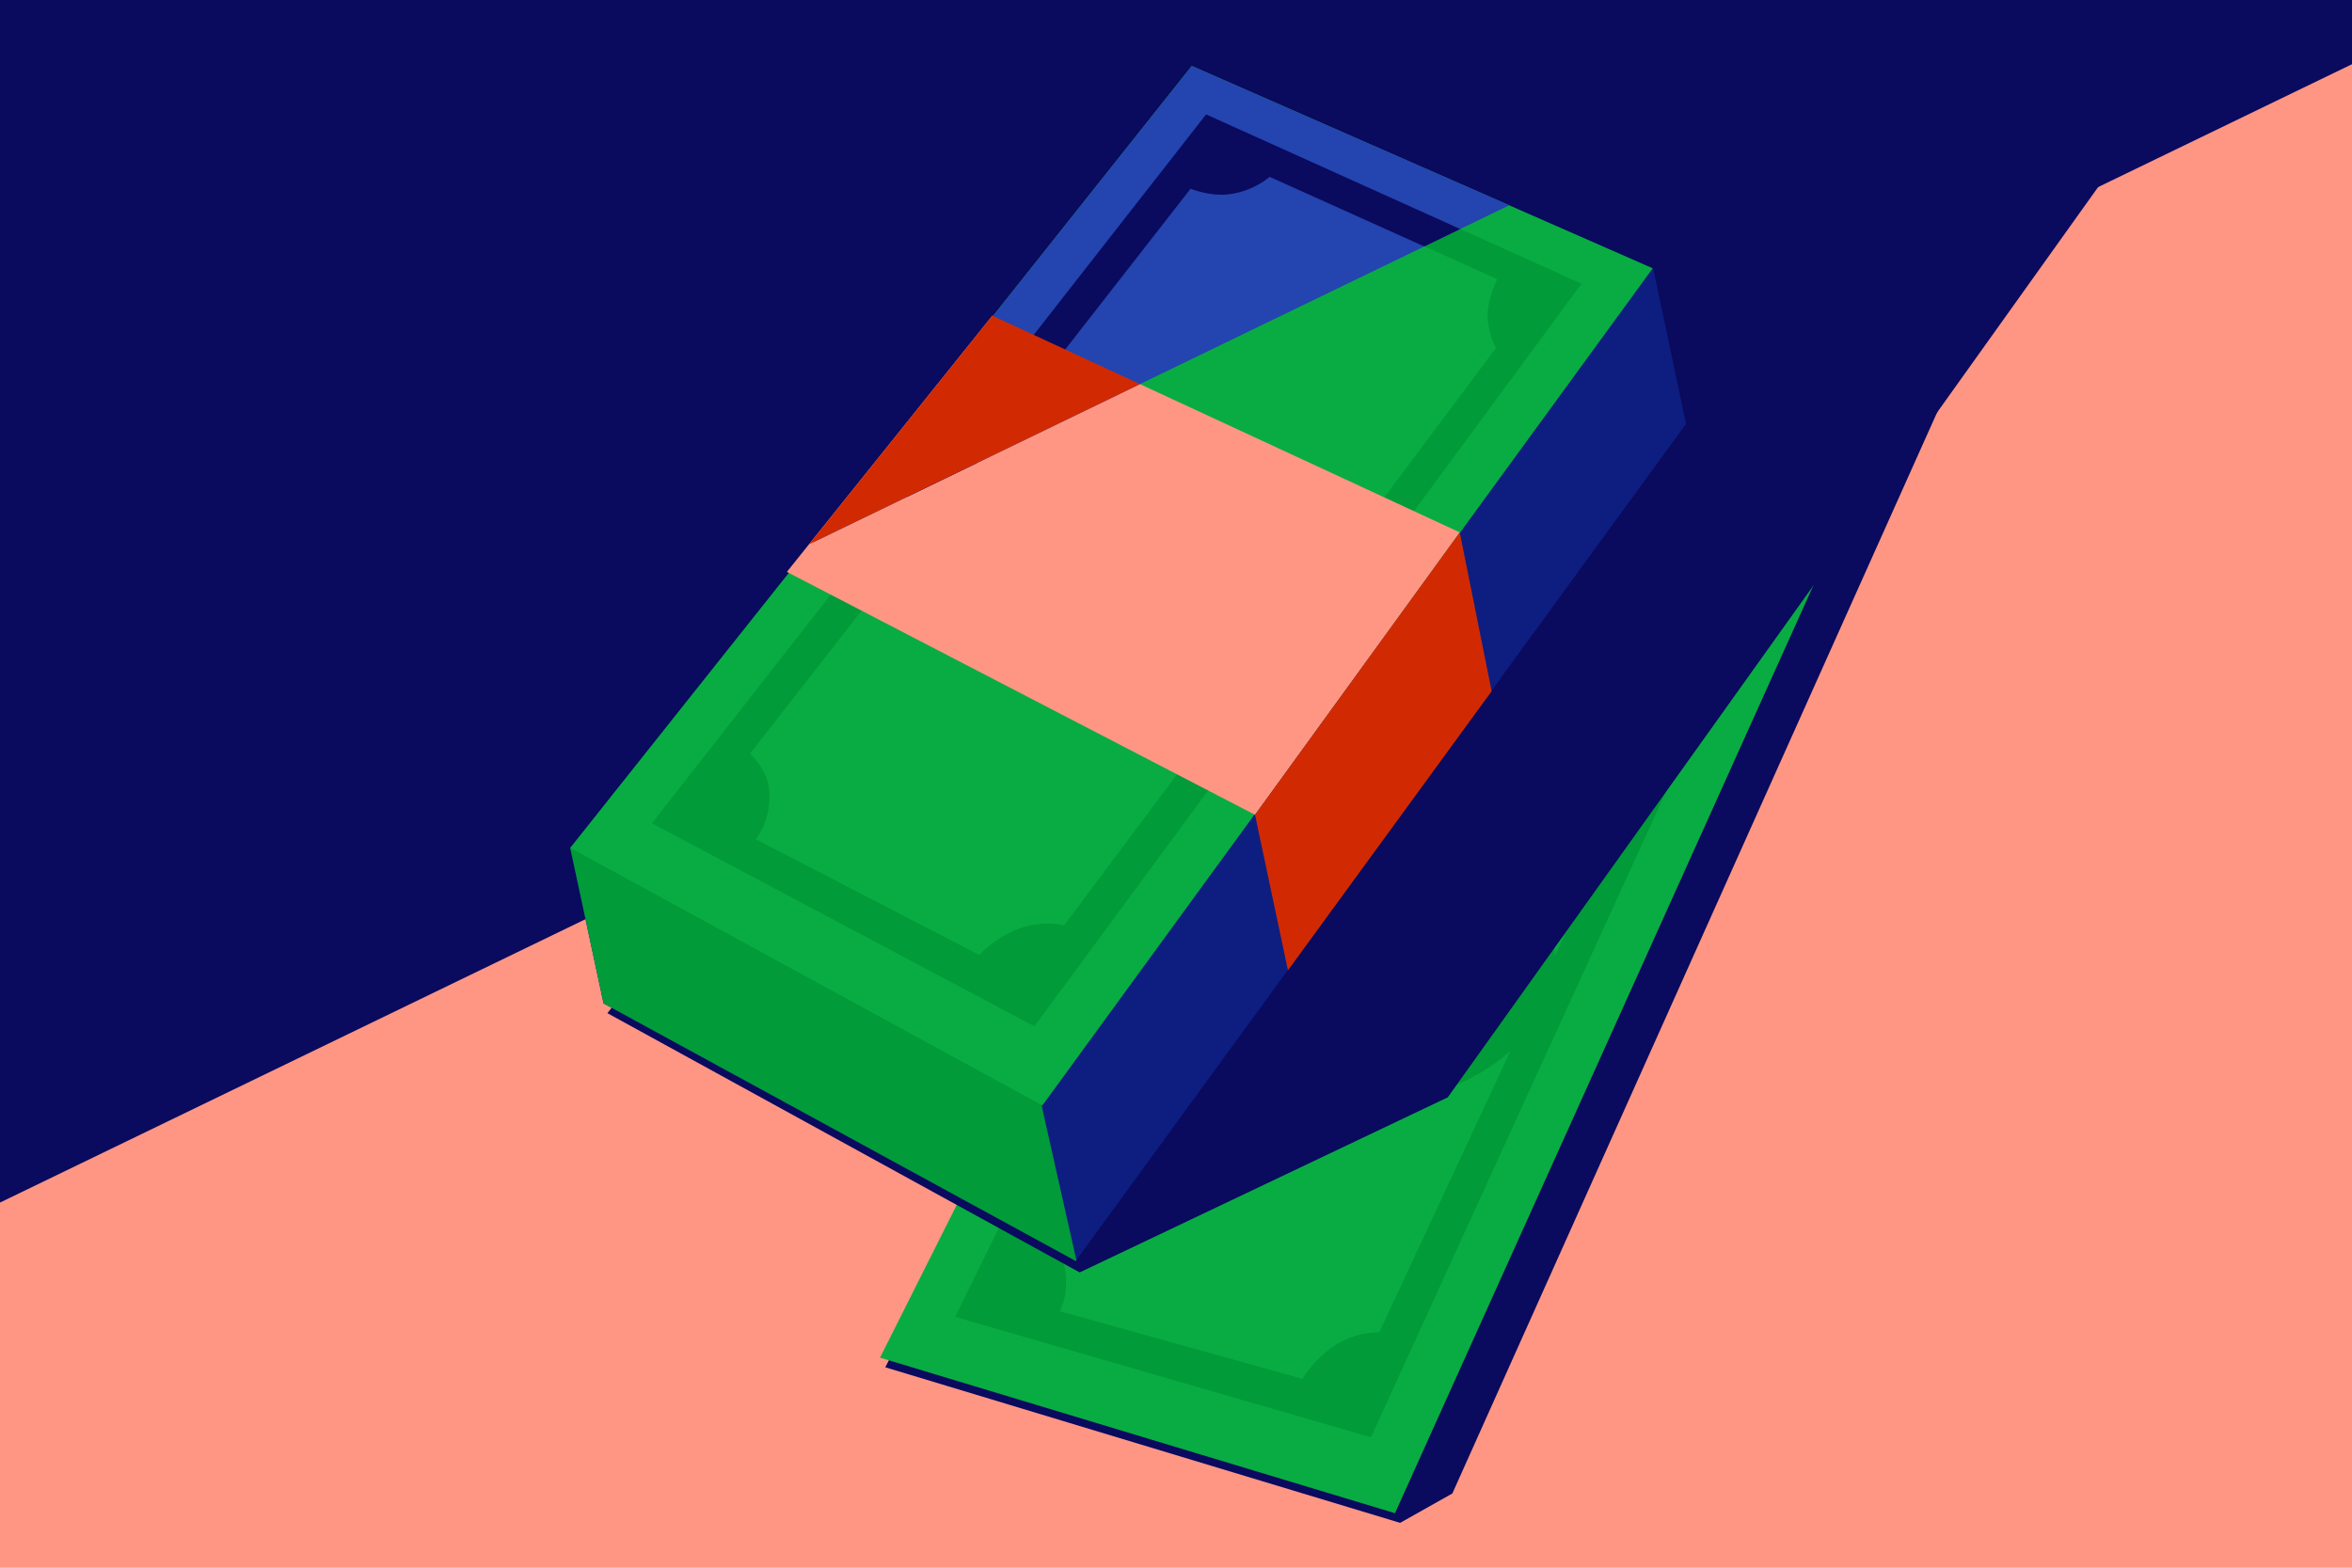
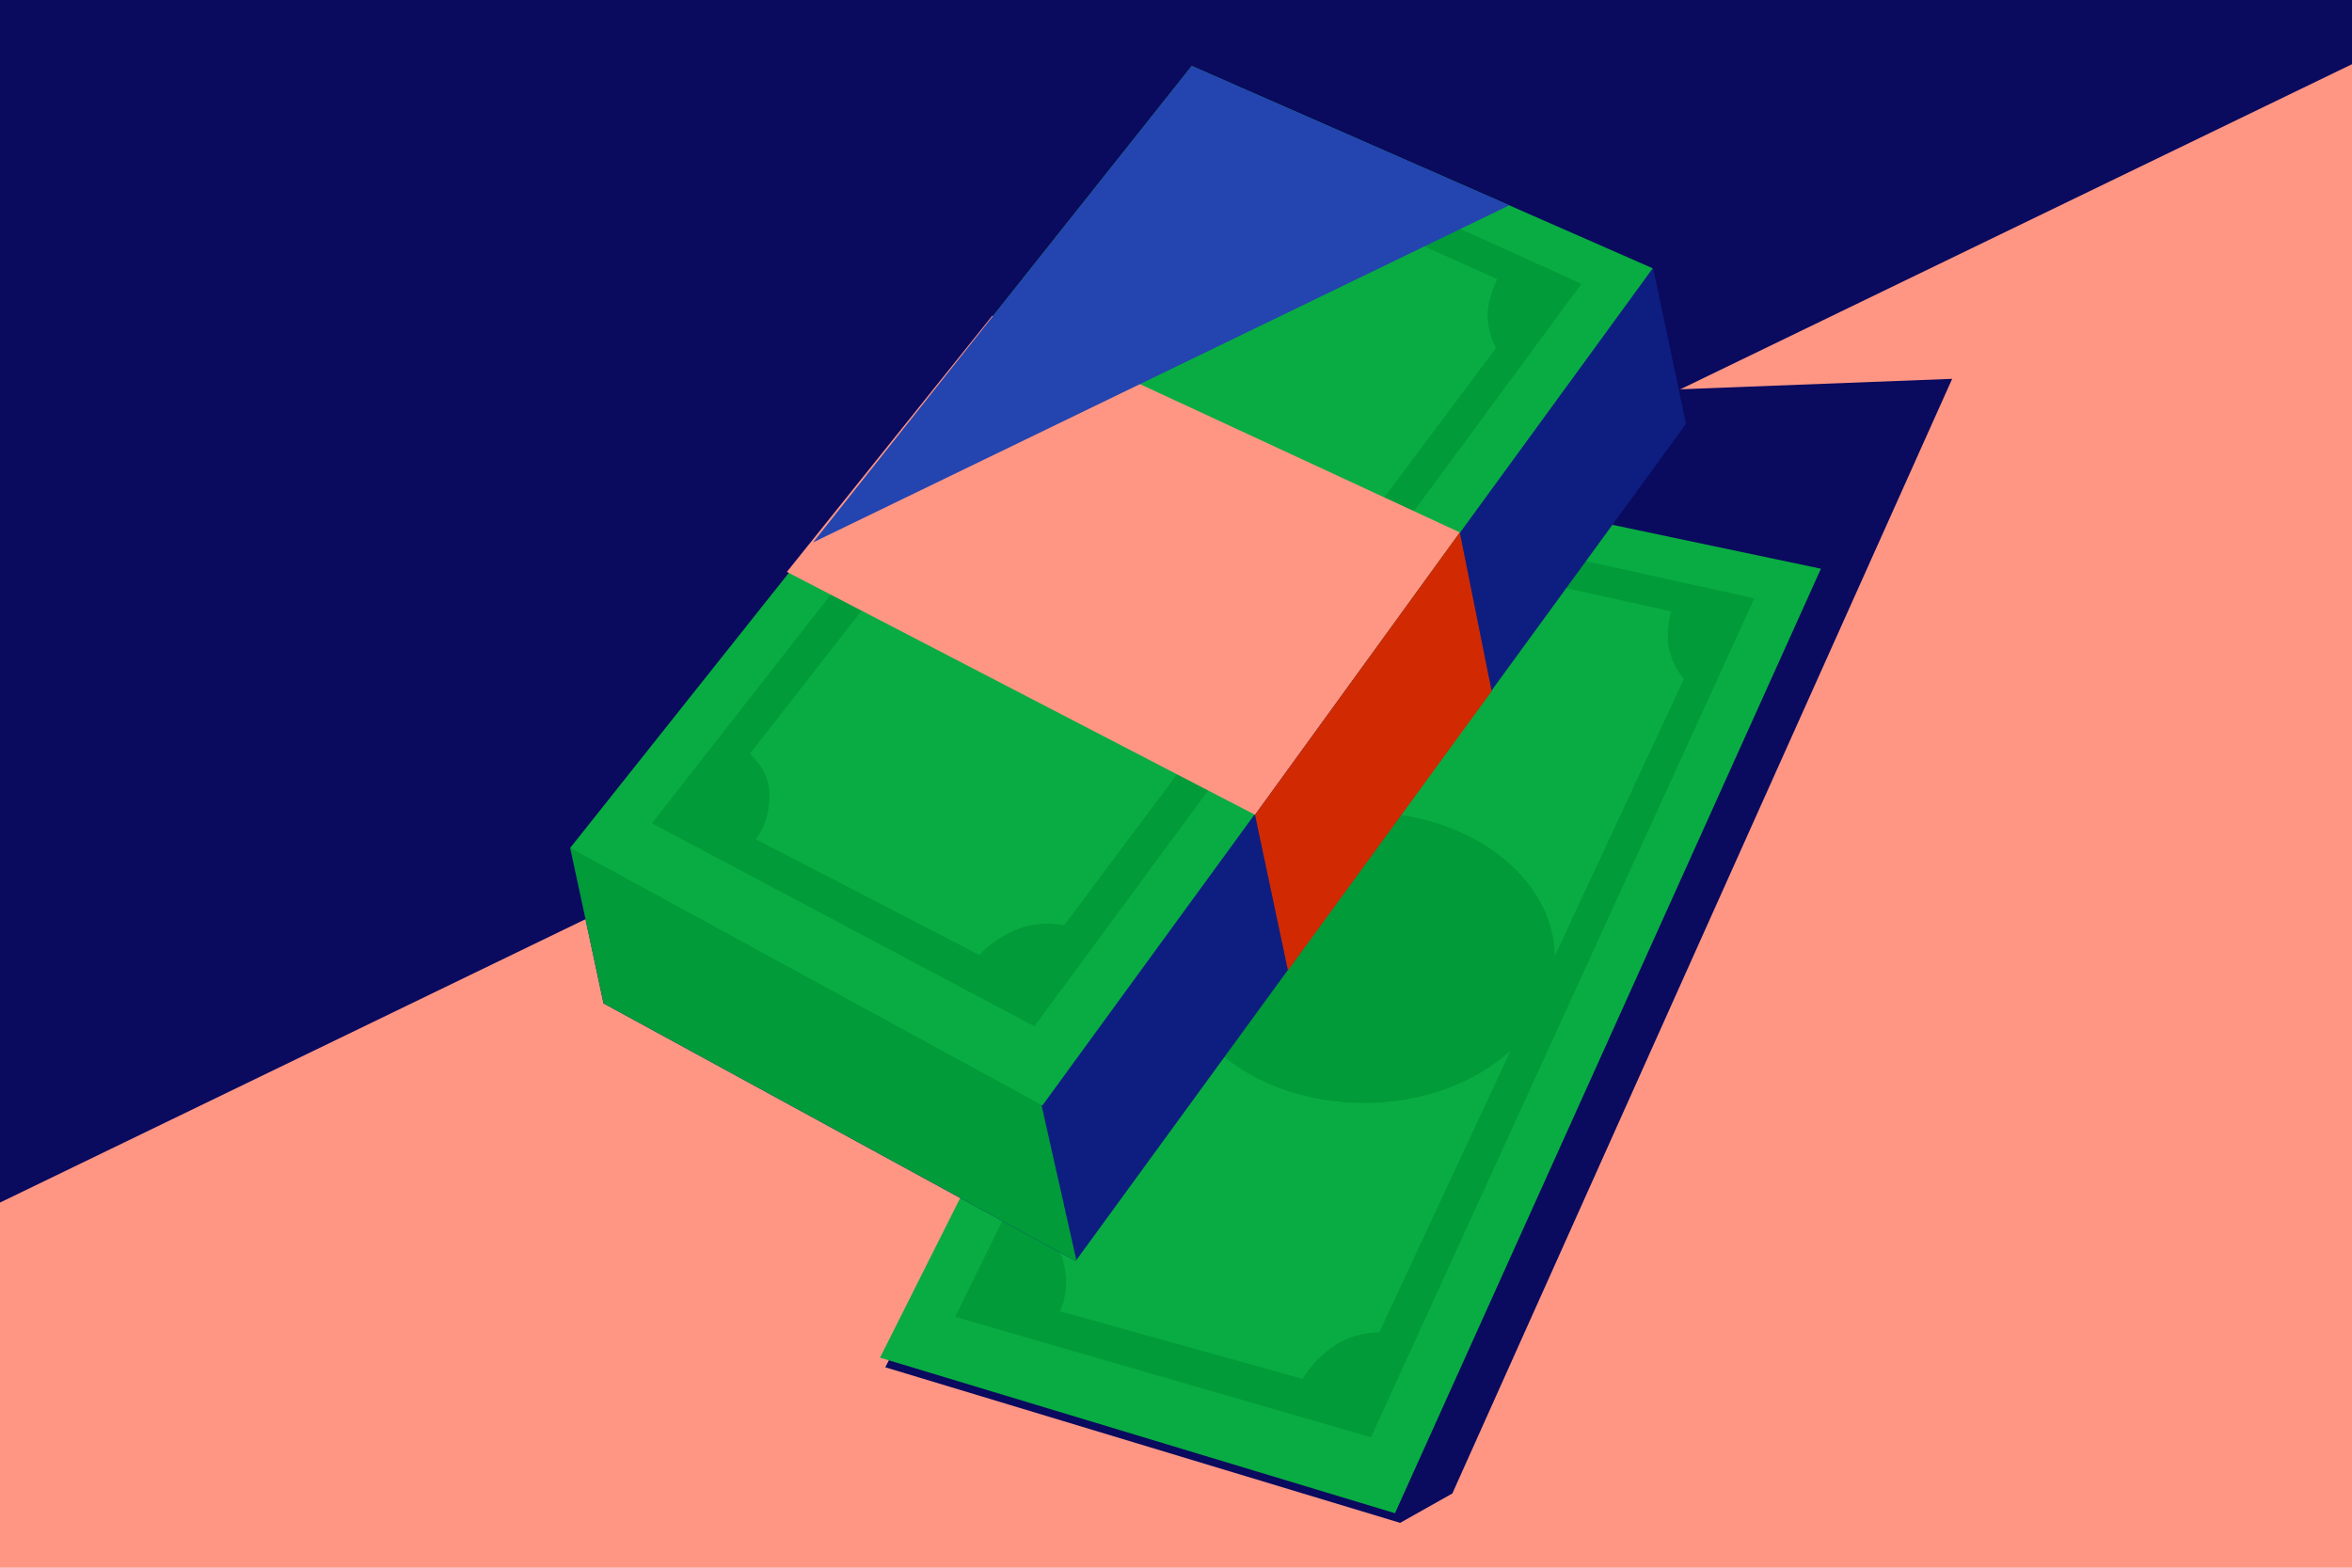
<svg xmlns="http://www.w3.org/2000/svg" width="240" height="160" viewBox="0 0 240 160" fill="none">
  <g clip-path="url(#clip0_51031_18074)">
    <path d="M240 0H0V160H240V0Z" fill="#FF9684" />
    <path d="M0 122.736L240 6.552V0H0V122.736Z" fill="#0A0A5E" />
    <path d="M90.336 139.548L140.448 40.92L199.2 38.664L148.2 152.424L142.872 155.424L90.336 139.548Z" fill="#0A0A5E" />
    <path d="M89.797 138.564L135.541 47.46L185.809 58.044L142.345 154.44L89.797 138.564Z" fill="#09AC42" />
    <path d="M138.001 51.996L97.465 134.4L139.897 146.688L179.017 61.068L138.001 51.996ZM142.069 59.46C144.433 58.608 145.657 56.904 145.657 56.904L170.509 62.388C170.509 62.388 169.933 64.62 170.317 66.264C170.785 68.244 171.829 69.288 171.829 69.288L158.653 97.56C158.521 89.448 149.845 82.896 139.165 82.896C132.961 82.896 127.441 85.104 123.877 88.536L138.001 59.748C138.001 59.748 140.149 60.156 142.069 59.46ZM136.213 137.328C134.041 138.744 132.901 140.724 132.901 140.724L108.145 133.824C108.145 133.824 109.369 131.652 108.433 128.532C107.845 126.576 105.781 125.412 105.781 125.412L119.689 97.056C119.677 97.284 119.665 97.5 119.665 97.728C119.665 105.924 128.389 112.572 139.165 112.572C145.189 112.572 150.565 110.496 154.141 107.232L140.737 135.996C140.737 135.996 138.445 135.852 136.201 137.316L136.213 137.328Z" fill="#019B39" />
-     <path d="M138.48 6.732L61.98 103.404L110.172 129.864L147.732 111.996L221.208 9.132L138.48 6.732Z" fill="#0A0A5E" />
    <path d="M61.584 102.408L58.188 86.556L125.003 22.608L168.695 27.408L172.043 43.26L109.764 128.7L61.584 102.408Z" fill="#0D1E80" />
    <path d="M105.671 110.088L104.915 107.82C104.915 107.82 84.695 85.896 84.695 85.14C84.695 84.576 71.772 81.54 65.04 79.992L58.188 86.556L61.596 102.408L109.775 128.7L109.835 128.616L105.671 110.088Z" fill="#019B39" />
    <path d="M58.188 86.532L121.607 6.732L168.647 27.384L106.367 112.824L58.188 86.532Z" fill="#09AC42" />
    <path d="M66.527 84.024L123.083 11.676L161.375 28.956L105.551 104.748L66.539 84.036L66.527 84.024ZM99.923 97.476C99.923 97.476 101.435 95.76 103.859 94.824C106.367 93.852 108.575 94.452 108.575 94.452L152.663 35.508C152.663 35.508 151.859 34.272 151.799 32.244C151.751 30.552 152.783 28.488 152.783 28.488L129.575 18.036C129.575 18.036 128.027 19.452 125.543 19.8C123.527 20.088 121.511 19.248 121.511 19.248L76.523 76.932C76.523 76.932 78.299 78.492 78.479 80.532C78.767 83.772 77.123 85.656 77.123 85.656L99.947 97.476H99.923Z" fill="#019B39" />
-     <path d="M133.937 60.672C135.615 52.648 128.43 44.356 117.888 42.152C107.346 39.947 97.441 44.666 95.763 52.69C94.085 60.715 101.27 69.007 111.812 71.211C122.353 73.415 132.259 68.697 133.937 60.672Z" fill="#008045" />
    <path d="M80.293 58.368L101.257 32.22L148.957 54.336L128.065 83.16L80.293 58.368Z" fill="#FF9684" />
    <path d="M131.424 99.036L128.064 83.16L148.956 54.336L152.208 70.548L131.424 99.036Z" fill="#D12A03" />
    <path d="M121.609 6.732L82.969 55.356L154.009 20.952L121.609 6.732Z" fill="#2444B0" />
-     <path d="M92.58 50.7L99.636 47.28L121.488 19.26C121.488 19.26 123.504 20.1 125.52 19.812C128.004 19.464 129.552 18.048 129.552 18.048L145.332 25.152L149.004 23.376L123.072 11.676L92.568 50.7H92.58Z" fill="#0A0A5E" />
-     <path d="M101.257 32.22L82.561 55.548L116.317 39.204L101.257 32.22Z" fill="#D12A03" />
  </g>
  <defs>
    <clipPath id="clip0_51031_18074">
      <rect width="240" height="160" fill="white" />
    </clipPath>
  </defs>
</svg>